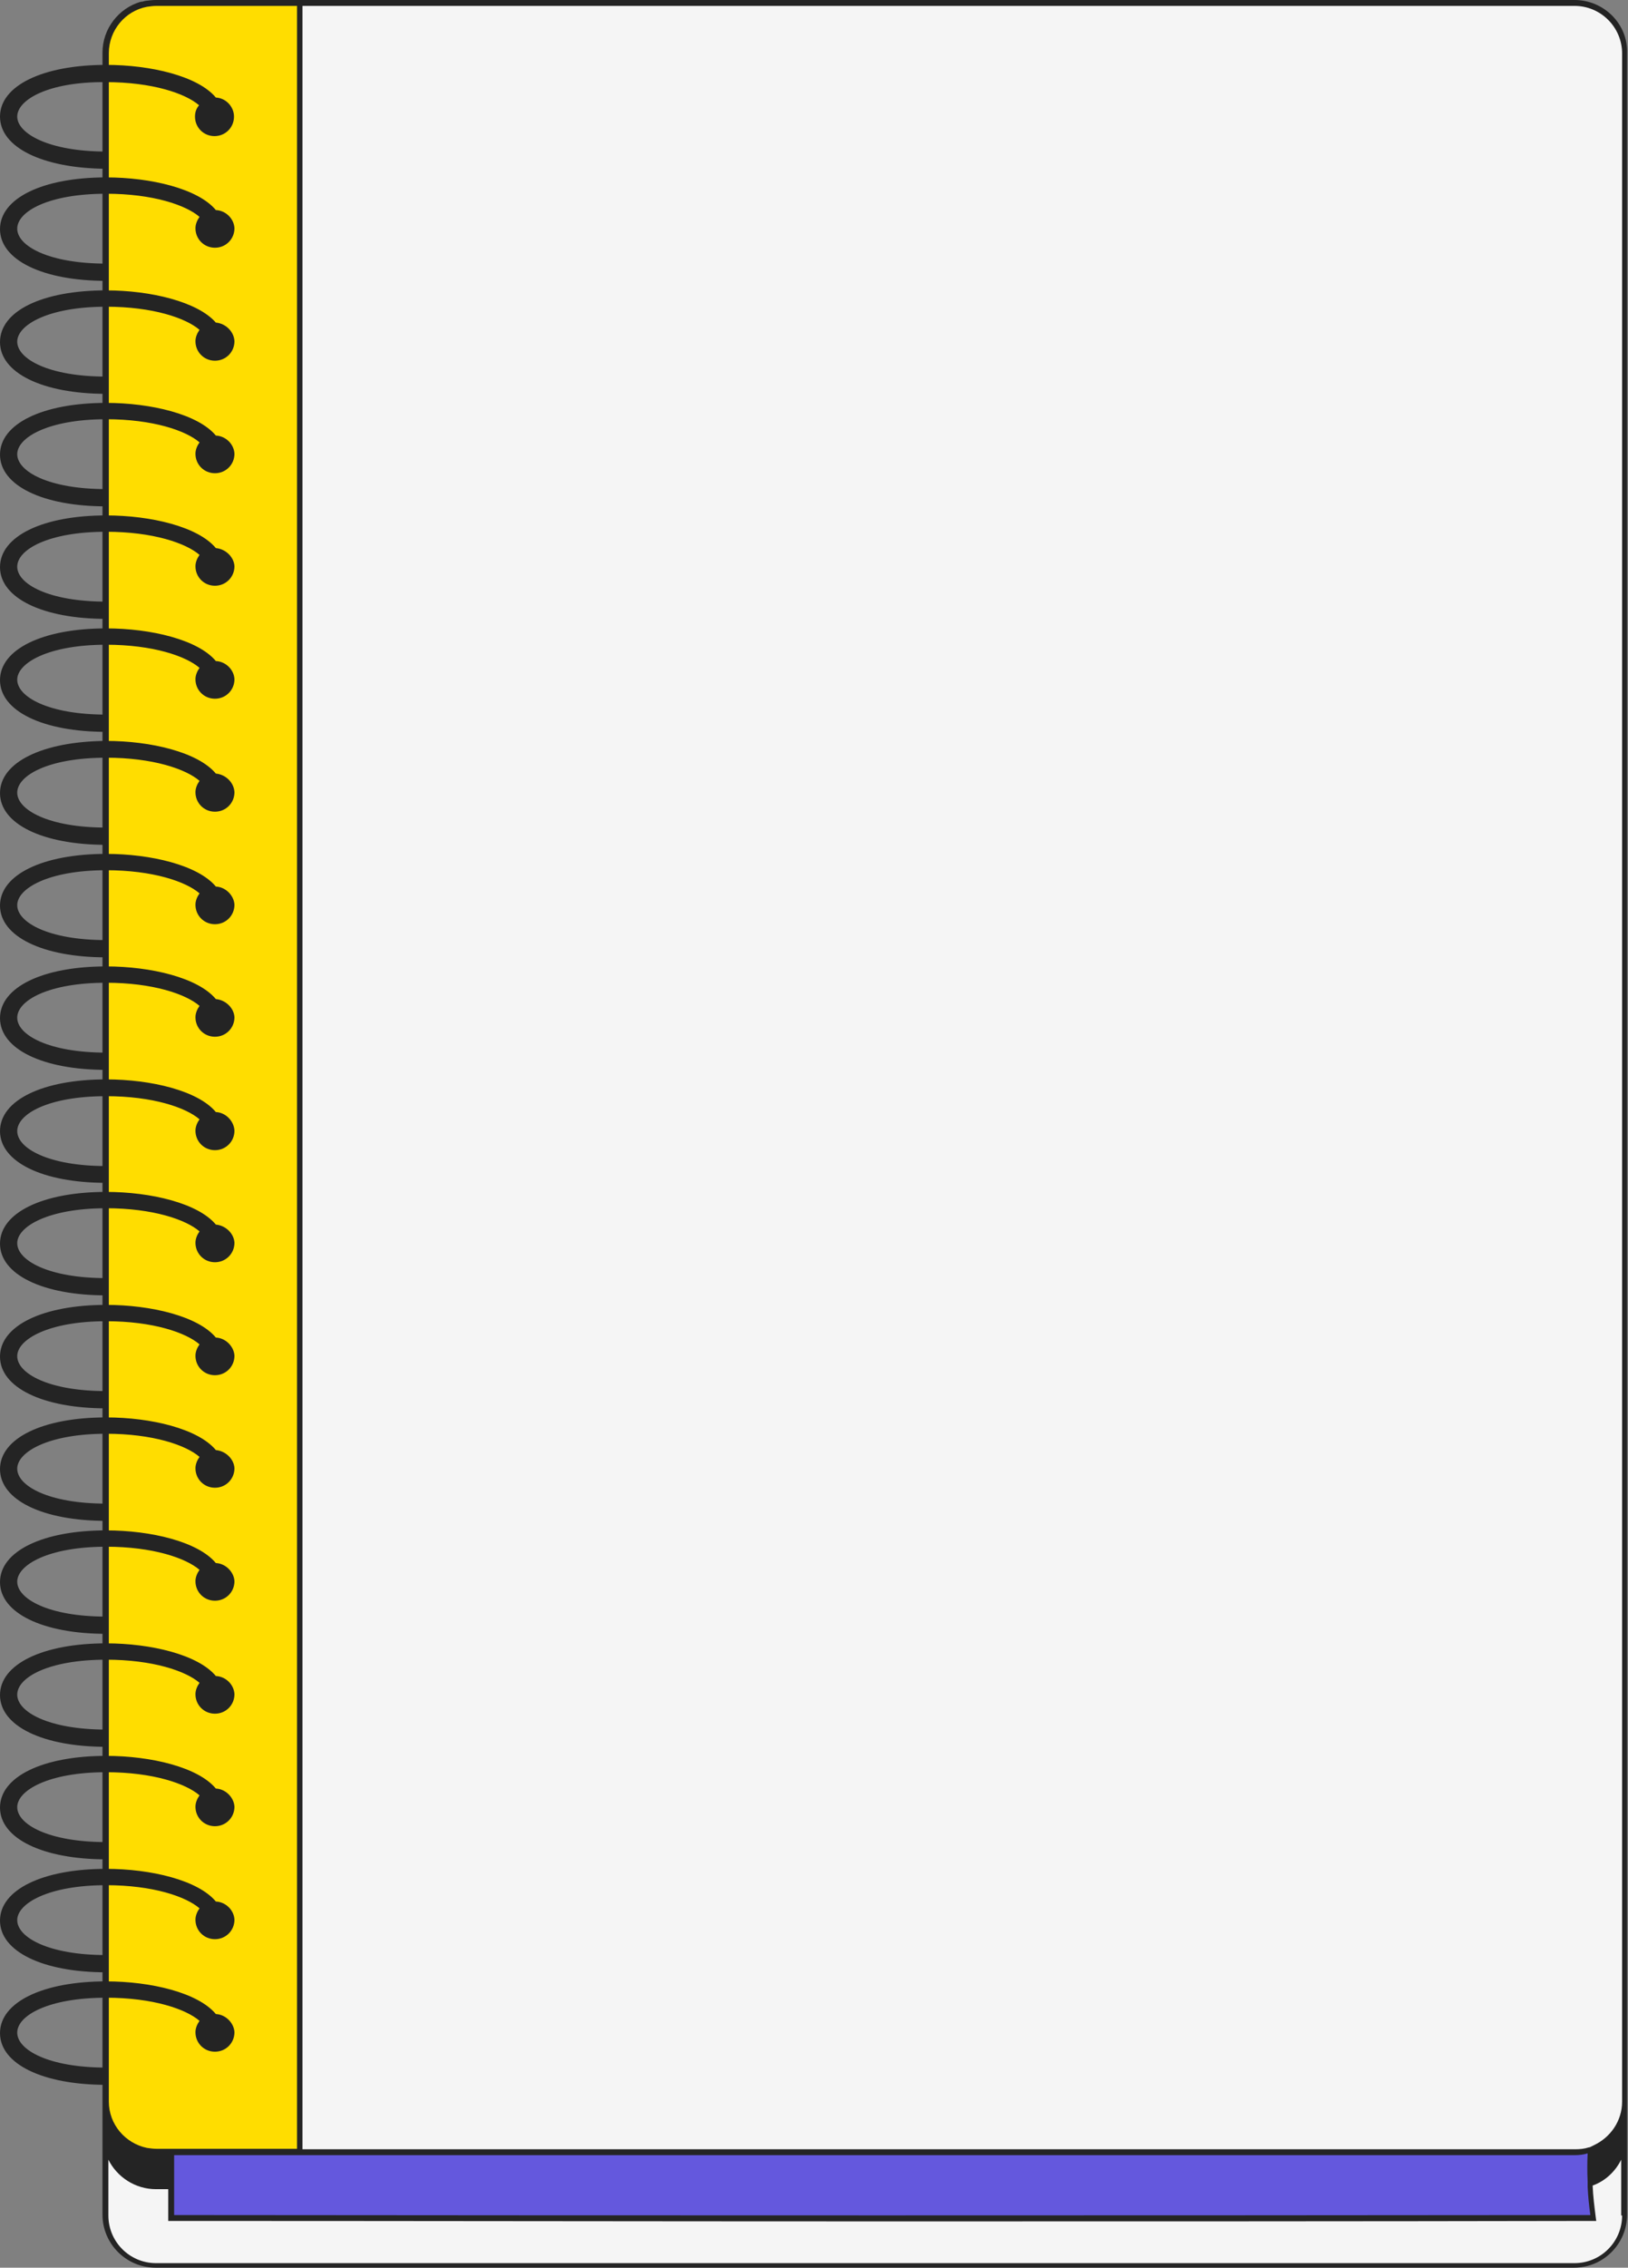
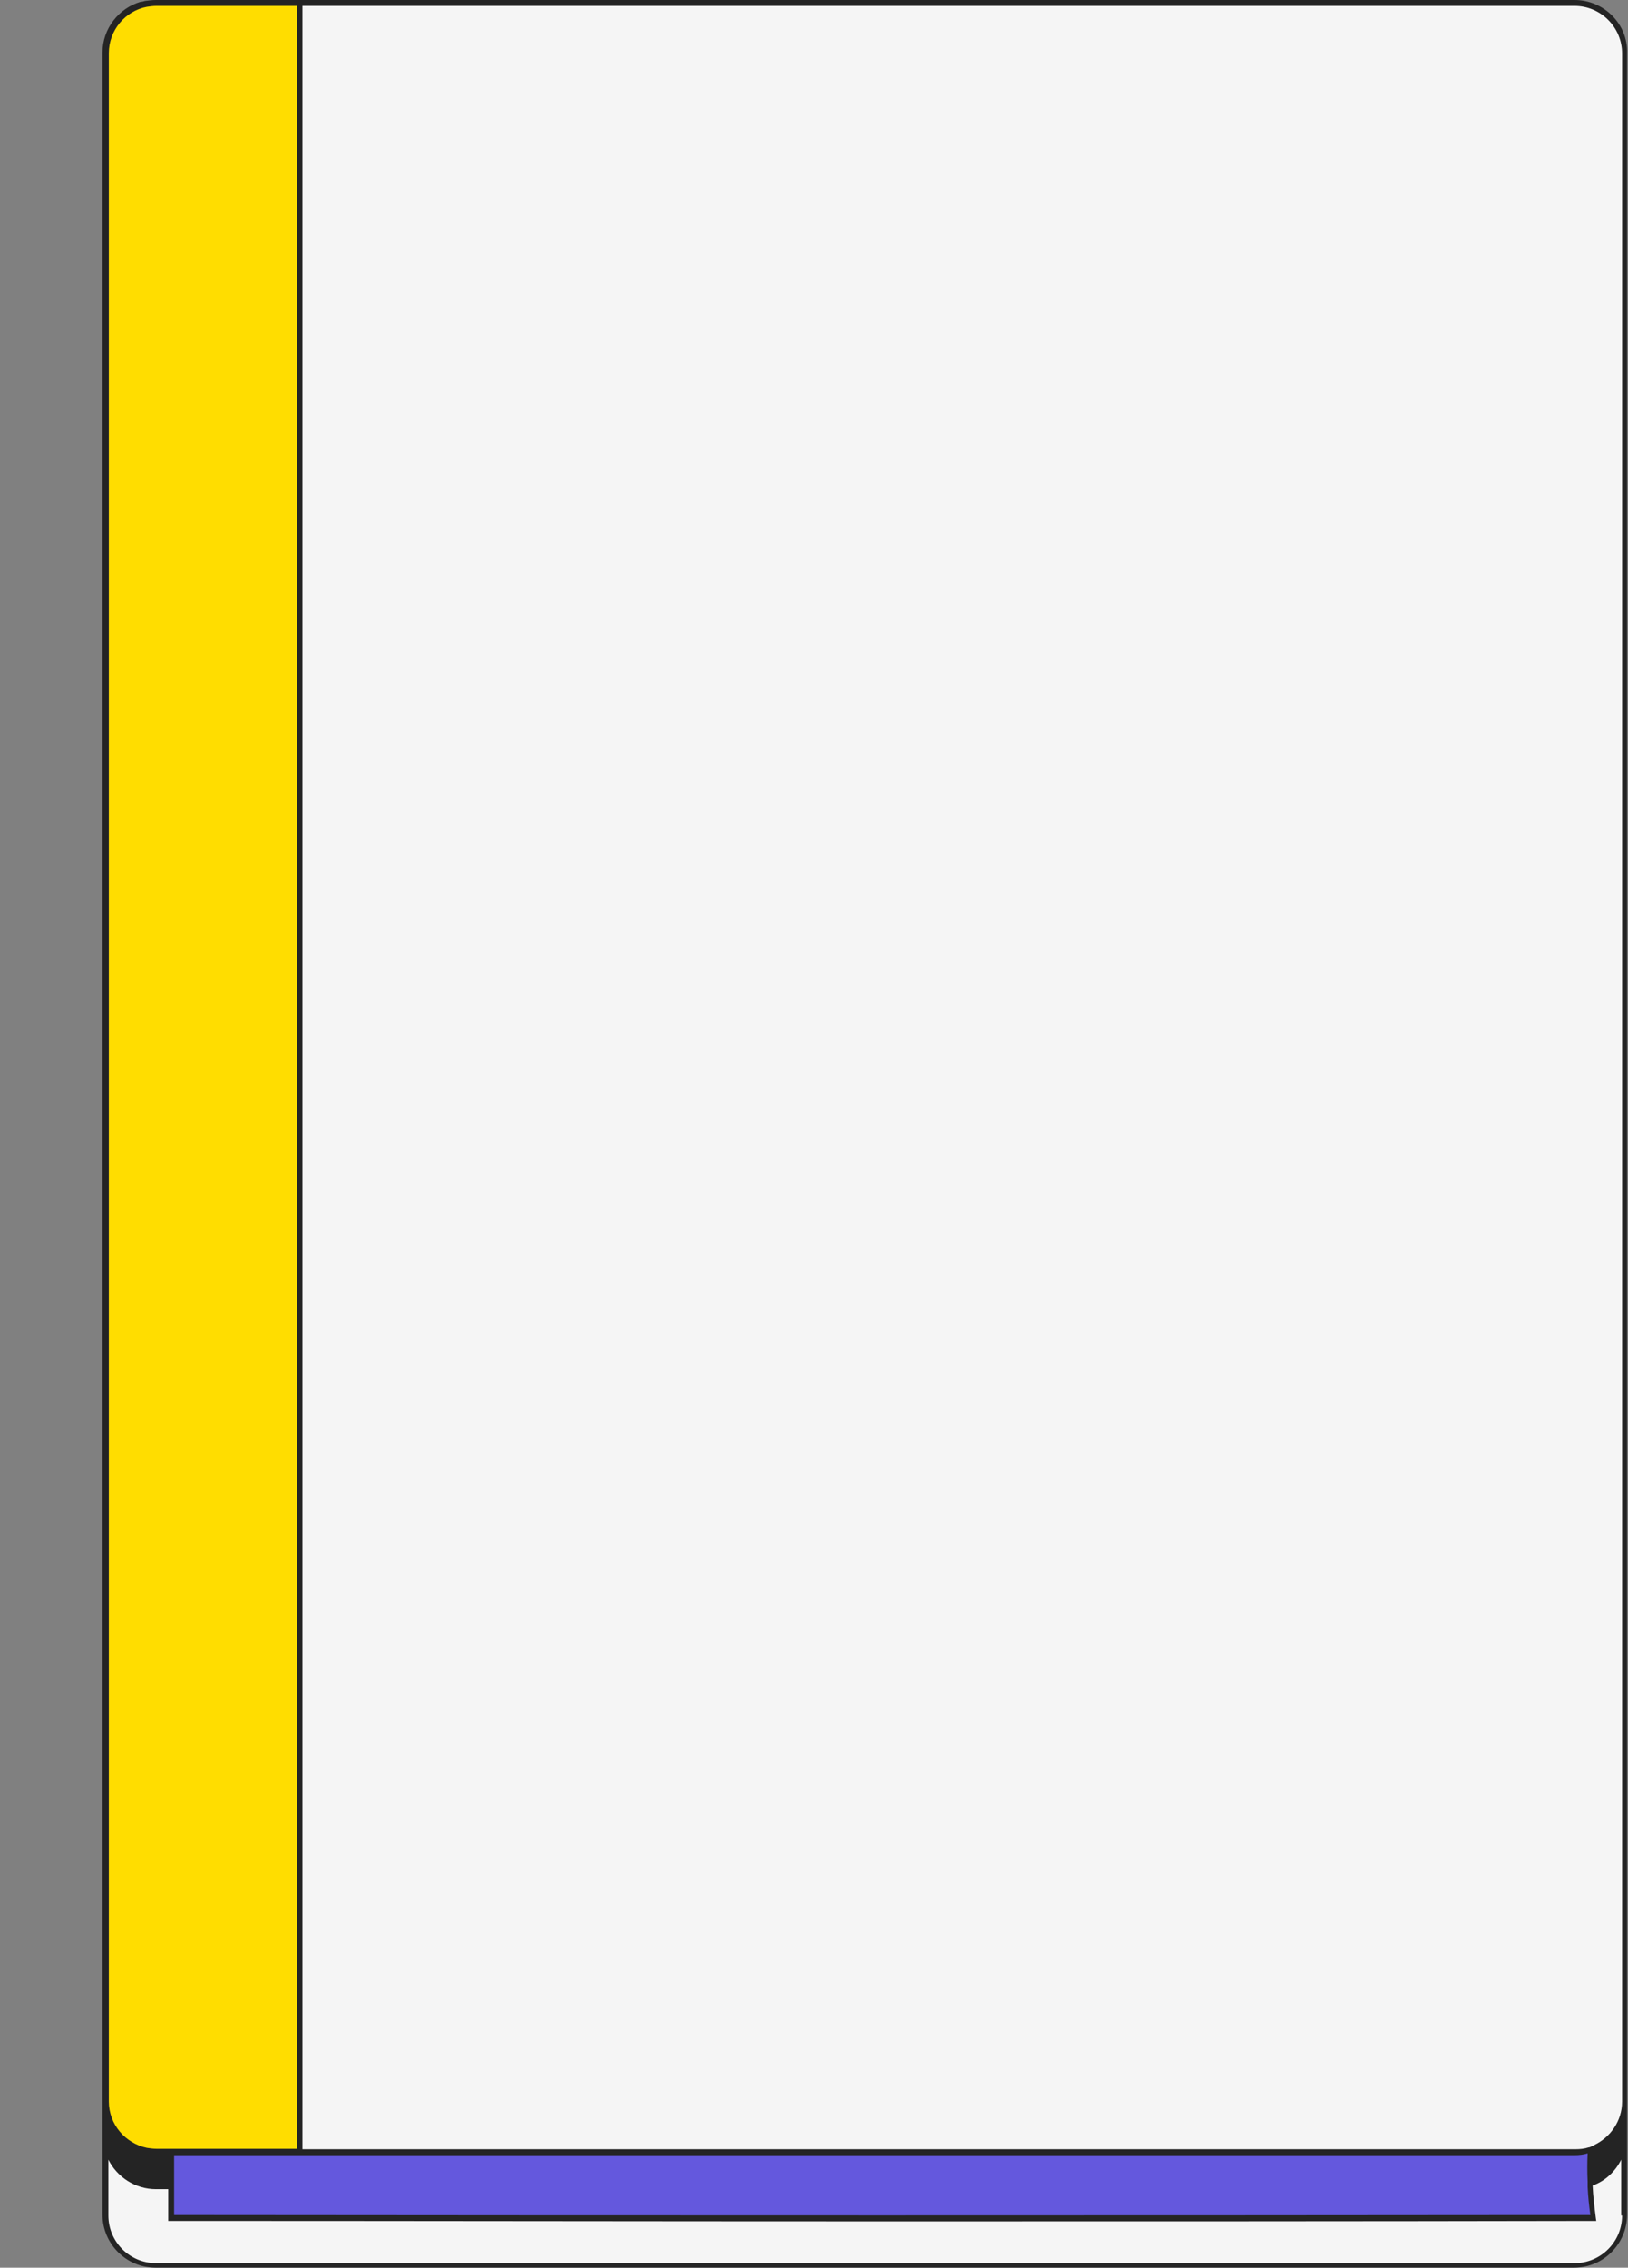
<svg xmlns="http://www.w3.org/2000/svg" fill="#000000" height="499.8" preserveAspectRatio="xMidYMid meet" version="1" viewBox="-0.0 0.0 359.0 499.8" width="359" zoomAndPan="magnify">
  <rect x="-0.0" y="0.0" width="359.0" height="499.8" fill="#808080" stroke="none" />
  <g id="change1_1">
    <path d="M358.3,36.8v451.5c0,6.1-5,11.1-11.1,11.1H34.4c-6.1,0-11.1-5-11.1-11.1V36.8c0-6.1,5-11.1,11.1-11.1h312.8 C353.4,25.7,358.3,30.6,358.3,36.8z" fill="#f5f5f5" />
  </g>
  <g id="change2_1">
    <path d="M351.4,488.9c-104.6,0.1-209.1,0.1-313.7,0v-21.7c104.6-0.1,209.1-0.1,313.7,0 C350.4,474.4,350.4,481.7,351.4,488.9z" fill="#6458dd" />
  </g>
  <g id="change1_2">
    <path d="M358.3,11.7v451.5c0,6.1-5,11.1-11.1,11.1H34.4c-6.1,0-11.1-5-11.1-11.1V11.7c0-6.1,5-11.1,11.1-11.1h312.8 C353.4,0.6,358.3,5.6,358.3,11.7z" fill="#f5f5f5" />
  </g>
  <g id="change3_1">
-     <path d="M66.1,0.6v473.7H34.4c-6.1,0-11.1-5-11.1-11.1V11.7c0-6.1,5-11.1,11.1-11.1C34.4,0.6,66.1,0.6,66.1,0.6z" fill="#ffdd00" />
+     <path d="M66.1,0.6v473.7H34.4c-6.1,0-11.1-5-11.1-11.1V11.7c0-6.1,5-11.1,11.1-11.1C34.4,0.6,66.1,0.6,66.1,0.6" fill="#ffdd00" />
  </g>
  <g id="change4_1">
-     <path d="M0,25.7c0-6.8,9.4-11.4,23.4-11.4c9.9,0,20.3,2.5,24.2,7.2c2.2,0.1,4,2,4,4.2c0,2.4-1.9,4.3-4.3,4.3 c-2.4,0-4.3-1.9-4.3-4.3c0-1,0.3-1.8,0.9-2.5c-3-2.6-10.3-5.1-20.6-5.1C10.6,18,3.8,22,3.8,25.7s6.9,7.7,19.6,7.7v3.8 C9.4,37.1,0,32.5,0,25.7z M47.6,46.3c-3.9-4.7-14.3-7.2-24.2-7.2C9.4,39.1,0,43.7,0,50.5s9.4,11.4,23.4,11.4v-3.8 c-12.7,0-19.6-3.9-19.6-7.7s6.9-7.7,19.6-7.7c10.3,0,17.6,2.5,20.6,5.1c-0.5,0.7-0.9,1.6-0.9,2.5c0,2.4,1.9,4.3,4.3,4.3 c2.4,0,4.3-1.9,4.3-4.3C51.6,48.2,49.8,46.4,47.6,46.3z M47.6,71.1c-4-4.6-14.4-7.1-24.2-7.1C9.4,64,0,68.5,0,75.4 c0,6.8,9.4,11.4,23.4,11.4V83c-12.7,0-19.6-3.9-19.6-7.7c0-3.7,6.9-7.7,19.6-7.7c10.3,0,17.6,2.5,20.6,5.1c-0.5,0.7-0.9,1.6-0.9,2.5 c0,2.4,1.9,4.3,4.3,4.3c2.4,0,4.3-1.9,4.3-4.3C51.6,73.1,49.8,71.3,47.6,71.1z M47.6,96c-3.9-4.7-14.3-7.2-24.2-7.2 C9.4,88.8,0,93.4,0,100.2c0,6.8,9.4,11.4,23.4,11.4v-3.8c-12.7,0-19.6-3.9-19.6-7.7c0-3.7,6.9-7.7,19.6-7.7 c10.3,0,17.6,2.5,20.6,5.1c-0.5,0.7-0.9,1.6-0.9,2.5c0,2.4,1.9,4.3,4.3,4.3c2.4,0,4.3-1.9,4.3-4.3C51.6,97.9,49.8,96.1,47.6,96z M47.6,120.8c-3.9-4.7-14.3-7.2-24.2-7.2C9.4,113.6,0,118.2,0,125c0,6.8,9.4,11.4,23.4,11.4v-3.8c-12.7,0-19.6-3.9-19.6-7.7 s6.9-7.7,19.6-7.7c10.3,0,17.6,2.5,20.6,5.1c-0.5,0.7-0.9,1.6-0.9,2.5c0,2.4,1.9,4.3,4.3,4.3c2.4,0,4.3-1.9,4.3-4.3 C51.6,122.8,49.8,121,47.6,120.8z M47.6,145.7c-3.9-4.7-14.3-7.2-24.2-7.2c-14,0-23.4,4.6-23.4,11.4c0,6.8,9.4,11.4,23.4,11.4v-3.8 c-12.7,0-19.6-3.9-19.6-7.7c0-3.7,6.9-7.7,19.6-7.7c10.3,0,17.6,2.5,20.6,5.1c-0.5,0.7-0.9,1.6-0.9,2.5c0,2.4,1.9,4.3,4.3,4.3 c2.4,0,4.3-1.9,4.3-4.3C51.6,147.6,49.8,145.8,47.6,145.7z M47.6,170.5c-3.9-4.7-14.3-7.2-24.2-7.2C9.4,163.4,0,168,0,174.8 s9.4,11.4,23.4,11.4v-3.8c-12.7,0-19.6-3.9-19.6-7.7s6.9-7.7,19.6-7.7c10.3,0,17.6,2.5,20.6,5.1c-0.5,0.7-0.9,1.6-0.9,2.5 c0,2.4,1.9,4.3,4.3,4.3c2.4,0,4.3-1.9,4.3-4.3C51.6,172.5,49.8,170.7,47.6,170.5z M47.6,195.4c-3.9-4.7-14.3-7.2-24.2-7.2 c-14,0-23.4,4.6-23.4,11.4c0,6.8,9.4,11.4,23.4,11.4v-3.8c-12.7,0-19.6-3.9-19.6-7.7c0-3.7,6.9-7.7,19.6-7.7 c10.3,0,17.6,2.5,20.6,5.1c-0.5,0.7-0.9,1.6-0.9,2.5c0,2.4,1.9,4.3,4.3,4.3c2.4,0,4.3-1.9,4.3-4.3C51.6,197.4,49.8,195.5,47.6,195.4 z M47.6,220.2c-3.9-4.7-14.3-7.2-24.2-7.2C9.4,213,0,217.6,0,224.4s9.4,11.4,23.4,11.4V232c-12.7,0-19.6-3.9-19.6-7.7 s6.9-7.7,19.6-7.7c10.3,0,17.6,2.5,20.6,5.1c-0.5,0.7-0.9,1.6-0.9,2.5c0,2.4,1.9,4.3,4.3,4.3c2.4,0,4.3-1.9,4.3-4.3 C51.6,222.2,49.8,220.4,47.6,220.2z M47.6,245.1c-3.9-4.7-14.3-7.2-24.2-7.2c-14,0-23.4,4.6-23.4,11.4c0,6.8,9.4,11.4,23.4,11.4V257 c-12.7,0-19.6-3.9-19.6-7.7s6.9-7.7,19.6-7.7c10.3,0,17.6,2.5,20.6,5.1c-0.5,0.7-0.9,1.6-0.9,2.5c0,2.4,1.9,4.3,4.3,4.3 c2.4,0,4.3-1.9,4.3-4.3C51.6,247.1,49.8,245.2,47.6,245.1z M47.6,269.9c-3.9-4.7-14.3-7.2-24.2-7.2c-14,0-23.4,4.6-23.4,11.4 s9.4,11.4,23.4,11.4v-3.8c-12.7,0-19.6-3.9-19.6-7.7c0-3.7,6.9-7.7,19.6-7.7c10.3,0,17.6,2.5,20.6,5.1c-0.5,0.7-0.9,1.6-0.9,2.5 c0,2.4,1.9,4.3,4.3,4.3c2.4,0,4.3-1.9,4.3-4.3C51.6,271.9,49.8,270.1,47.6,269.9z M47.6,294.8c-3.9-4.7-14.3-7.2-24.2-7.2 C9.4,287.6,0,292.2,0,299s9.4,11.4,23.4,11.4v-3.8c-12.7,0-19.6-3.9-19.6-7.7c0-3.7,6.9-7.7,19.6-7.7c10.3,0,17.6,2.5,20.6,5.1 c-0.5,0.7-0.9,1.6-0.9,2.5c0,2.4,1.9,4.3,4.3,4.3c2.4,0,4.3-1.9,4.3-4.3C51.6,296.8,49.8,294.9,47.6,294.8z M47.6,319.6 c-3.9-4.7-14.3-7.2-24.2-7.2C9.4,312.4,0,317,0,323.8s9.4,11.4,23.4,11.4v-3.8c-12.7,0-19.6-3.9-19.6-7.7c0-3.7,6.9-7.7,19.6-7.7 c10.3,0,17.6,2.5,20.6,5.1c-0.5,0.7-0.9,1.6-0.9,2.5c0,2.4,1.9,4.3,4.3,4.3c2.4,0,4.3-1.9,4.3-4.3C51.6,321.6,49.8,319.8,47.6,319.6 z M47.6,344.5c-3.9-4.7-14.3-7.2-24.2-7.2c-14,0-23.4,4.6-23.4,11.4s9.4,11.4,23.4,11.4v-3.8c-12.7,0-19.6-3.9-19.6-7.7 c0-3.7,6.9-7.7,19.6-7.7c10.3,0,17.6,2.5,20.6,5.1c-0.5,0.7-0.9,1.6-0.9,2.5c0,2.4,1.9,4.3,4.3,4.3c2.4,0,4.3-1.9,4.3-4.3 C51.6,346.5,49.8,344.6,47.6,344.5z M47.6,369.4c-3.9-4.7-14.3-7.2-24.2-7.2c-14,0-23.4,4.6-23.4,11.4S9.4,385,23.4,385v-3.8 c-12.7,0-19.6-3.9-19.6-7.7s6.9-7.7,19.6-7.7c10.3,0,17.6,2.5,20.6,5.1c-0.5,0.7-0.9,1.6-0.9,2.5c0,2.4,1.9,4.3,4.3,4.3 c2.4,0,4.3-1.9,4.3-4.3C51.6,371.3,49.8,369.5,47.6,369.4z M47.6,394.2c-3.9-4.7-14.3-7.2-24.2-7.2C9.4,387,0,391.6,0,398.4 s9.4,11.4,23.4,11.4V406c-12.7,0-19.6-3.9-19.6-7.7c0-3.7,6.9-7.7,19.6-7.7c10.3,0,17.6,2.5,20.6,5.1c-0.5,0.7-0.9,1.6-0.9,2.5 c0,2.4,1.9,4.3,4.3,4.3c2.4,0,4.3-1.9,4.3-4.3C51.6,396.2,49.8,394.3,47.6,394.2z M47.6,419.1c-3.9-4.7-14.3-7.2-24.2-7.2 c-14,0-23.4,4.6-23.4,11.4s9.4,11.4,23.4,11.4v-3.8c-12.7,0-19.6-3.9-19.6-7.7c0-3.7,6.9-7.7,19.6-7.7c10.3,0,17.6,2.5,20.6,5.1 c-0.5,0.7-0.9,1.6-0.9,2.5c0,2.4,1.9,4.3,4.3,4.3c2.4,0,4.3-1.9,4.3-4.3C51.6,421,49.8,419.2,47.6,419.1z M47.6,443.9 c-3.9-4.7-14.3-7.2-24.2-7.2c-14,0-23.4,4.6-23.4,11.4s9.4,11.4,23.4,11.4v-3.8c-12.7,0-19.6-3.9-19.6-7.7s6.9-7.7,19.6-7.7 c10.3,0,17.6,2.5,20.6,5.1c-0.5,0.7-0.9,1.6-0.9,2.5c0,2.4,1.9,4.3,4.3,4.3c2.4,0,4.3-1.9,4.3-4.3C51.6,445.9,49.8,444,47.6,443.9z" fill="#242424" />
-   </g>
+     </g>
  <g id="change4_2">
    <path d="M347.2,0H66.7H34.4c-0.8,0-1.6,0.1-2.4,0.2c-0.3,0.1-0.7,0.2-1,0.2c-4.8,1.4-8.4,5.9-8.4,11.2v451.5l0,0v7.5 v17.5c0,6.5,5.3,11.7,11.7,11.7h312.8c6.5,0,11.7-5.3,11.7-11.7v-17.5v-7.5V36.8V19.2v-7.5C359,5.3,353.7,0,347.2,0z M357.7,14v1.6 v3.6v12.3v1.6v3.6v426.5c0,4.3-2.6,7.9-6.2,9.6c-0.2,0.1-0.4,0.2-0.6,0.3c-0.2,0.1-0.4,0.2-0.6,0.2c-0.9,0.3-1.9,0.4-2.9,0.4H66.7 v-5.9v-0.6v-0.6V26.3v-0.6V25V8.8V8.1V7.5V1.3h280.5c5.8,0,10.5,4.7,10.5,10.5V14z M357.7,488.3c0,5.8-4.7,10.5-10.5,10.5H34.4 c-5.8,0-10.5-4.7-10.5-10.5V476c1.9,3.8,5.9,6.5,10.5,6.5h2.7v7h0.6c52,0,104.4,0.1,156.8,0.1s104.8,0,156.8-0.1h0.7l-0.1-0.7 c-0.3-2.4-0.6-4.7-0.7-7.1c2.8-1,5-3.1,6.3-5.7v12.3H357.7z M350.1,480.8c0,0.2,0,0.4,0,0.6s0,0.4,0,0.6c0.1,2.1,0.3,4.1,0.6,6.2 c-103.6,0.1-208.7,0.1-312.3,0v-5.8v-0.6v-0.6V475h28.3h280.5c1,0,2-0.1,2.9-0.4C350,476.7,350,478.7,350.1,480.8z M65.5,1.3v6.3 v0.6v0.6V25v0.6v0.6v440.3v0.6v0.6v5.9H38.4h-0.6h-0.6h-2.7c-0.7,0-1.4-0.1-2.1-0.2c-4.8-1-8.4-5.2-8.4-10.2l0,0V33.1v-1.6V15.6V14 v-2.3c0-5,3.6-9.3,8.4-10.2c0.7-0.1,1.4-0.2,2.1-0.2H65.5z" fill="#242424" />
  </g>
</svg>